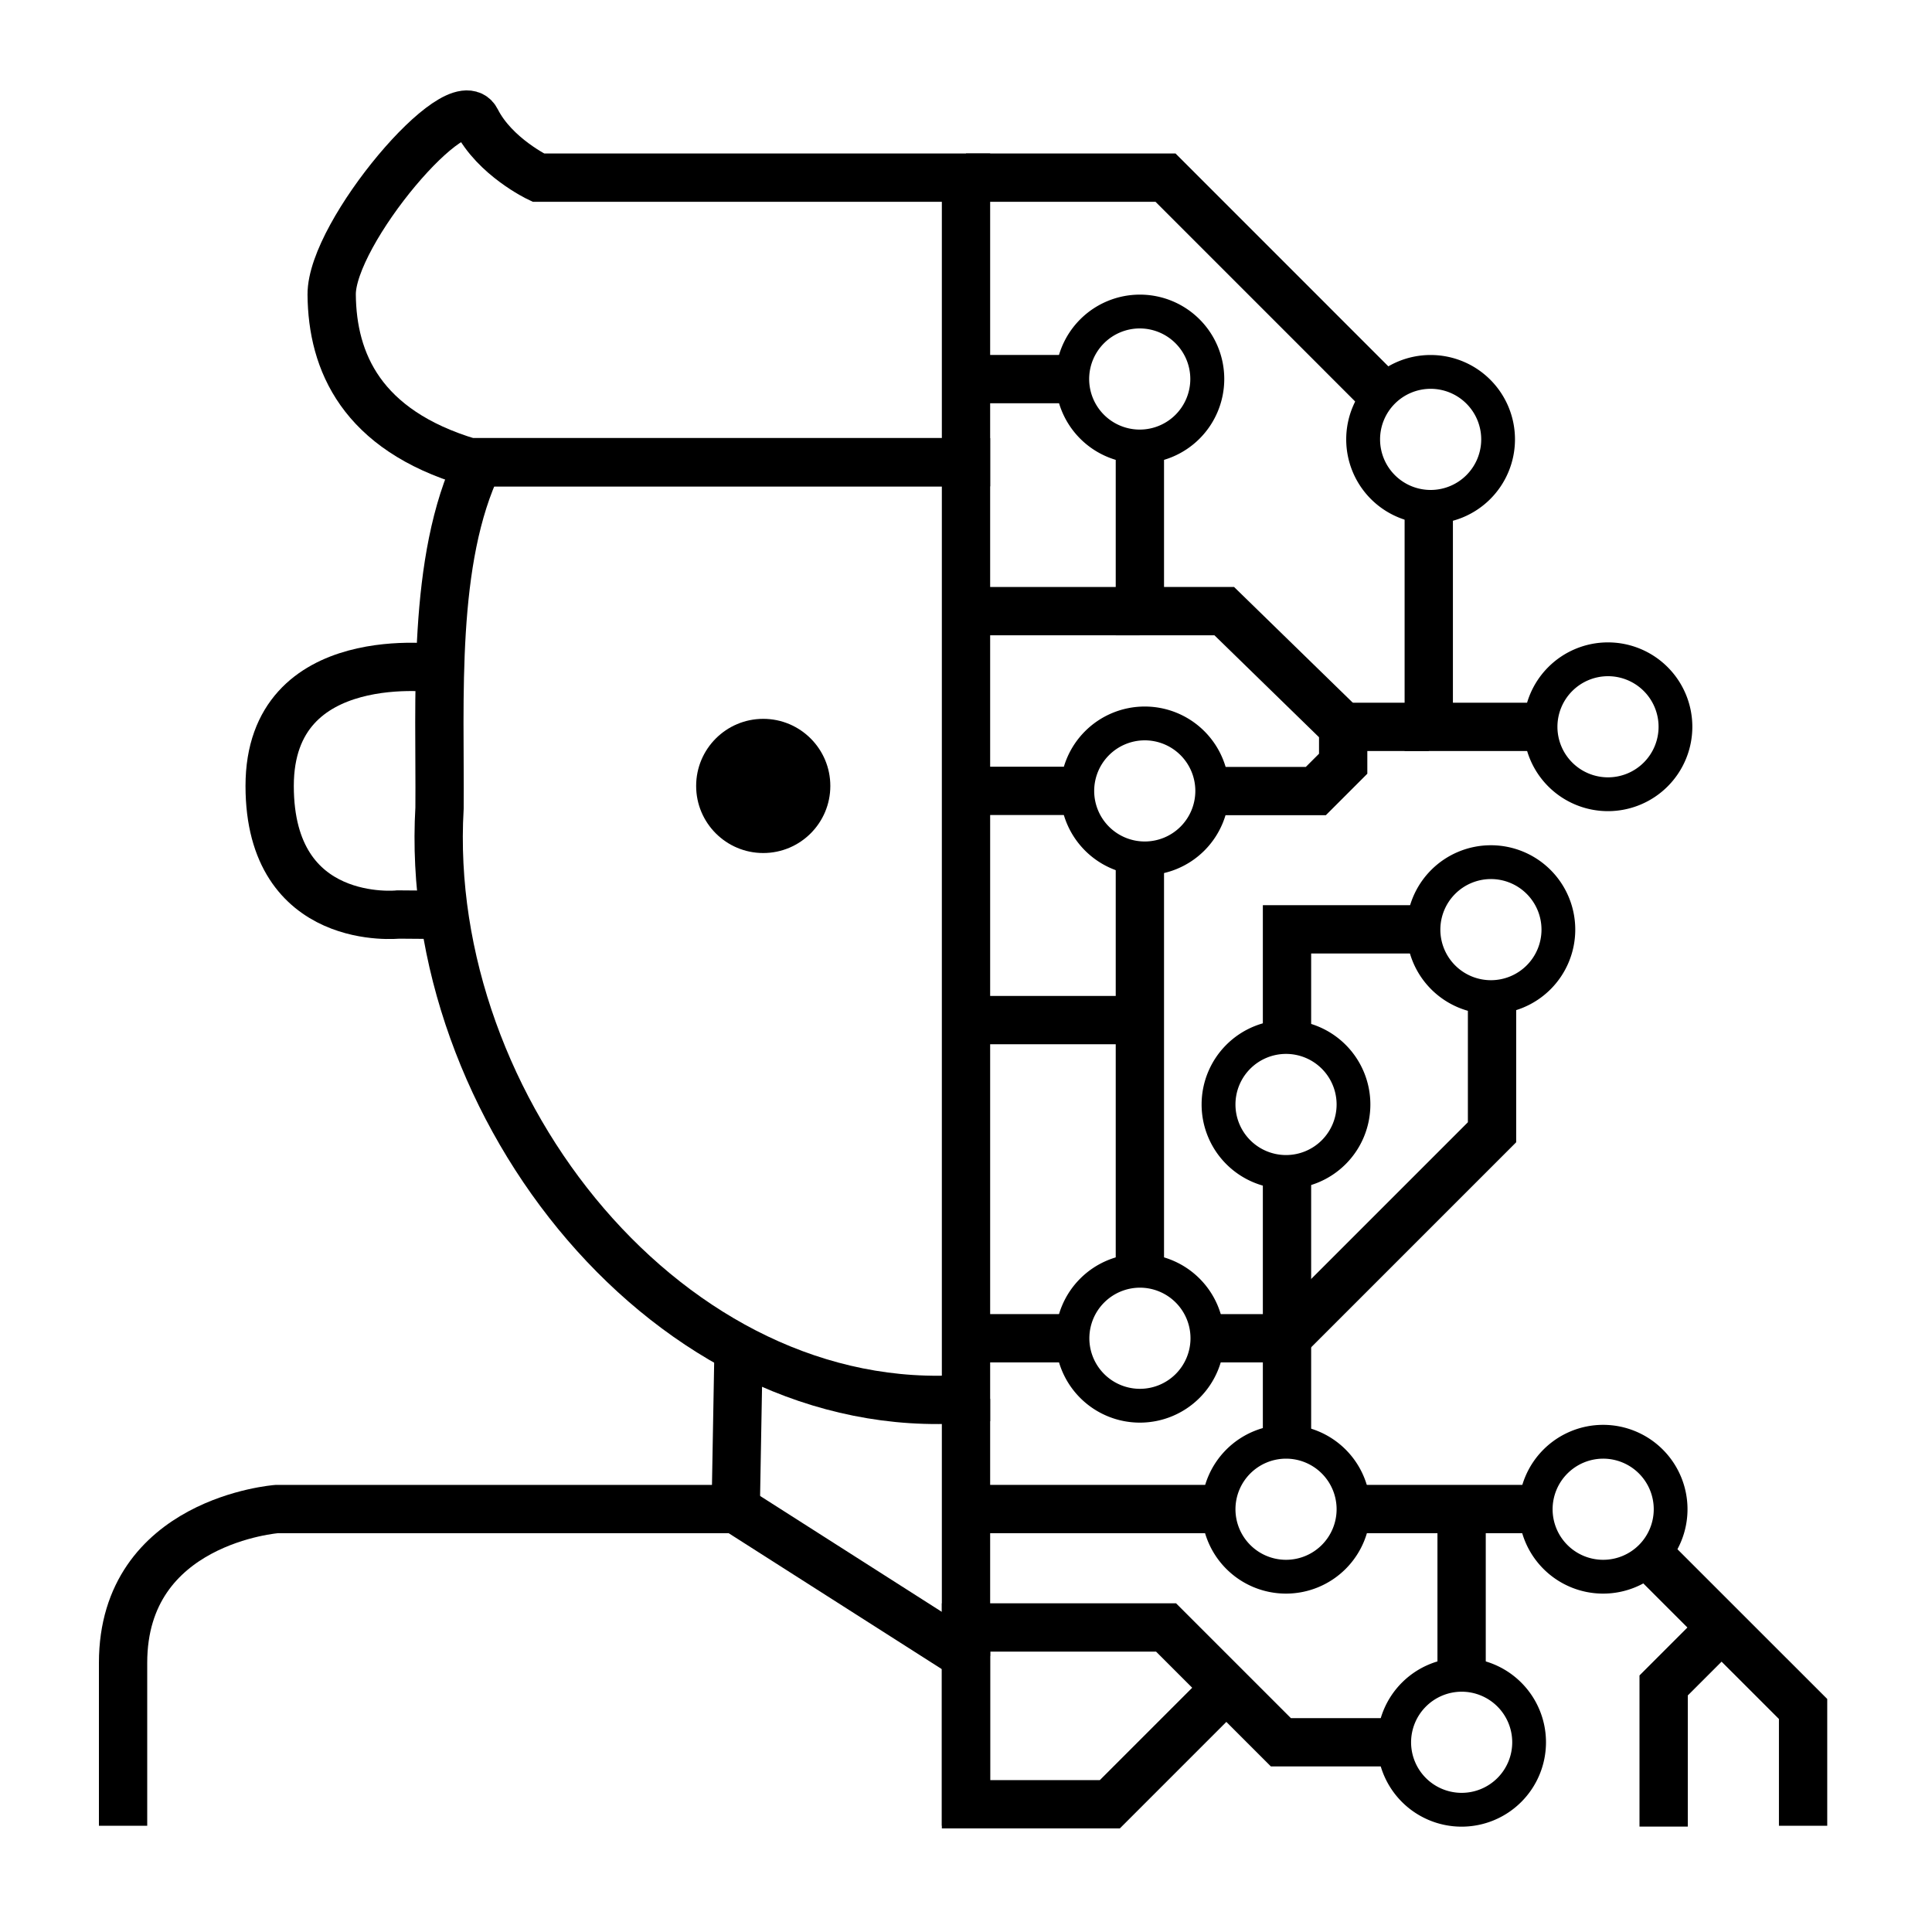
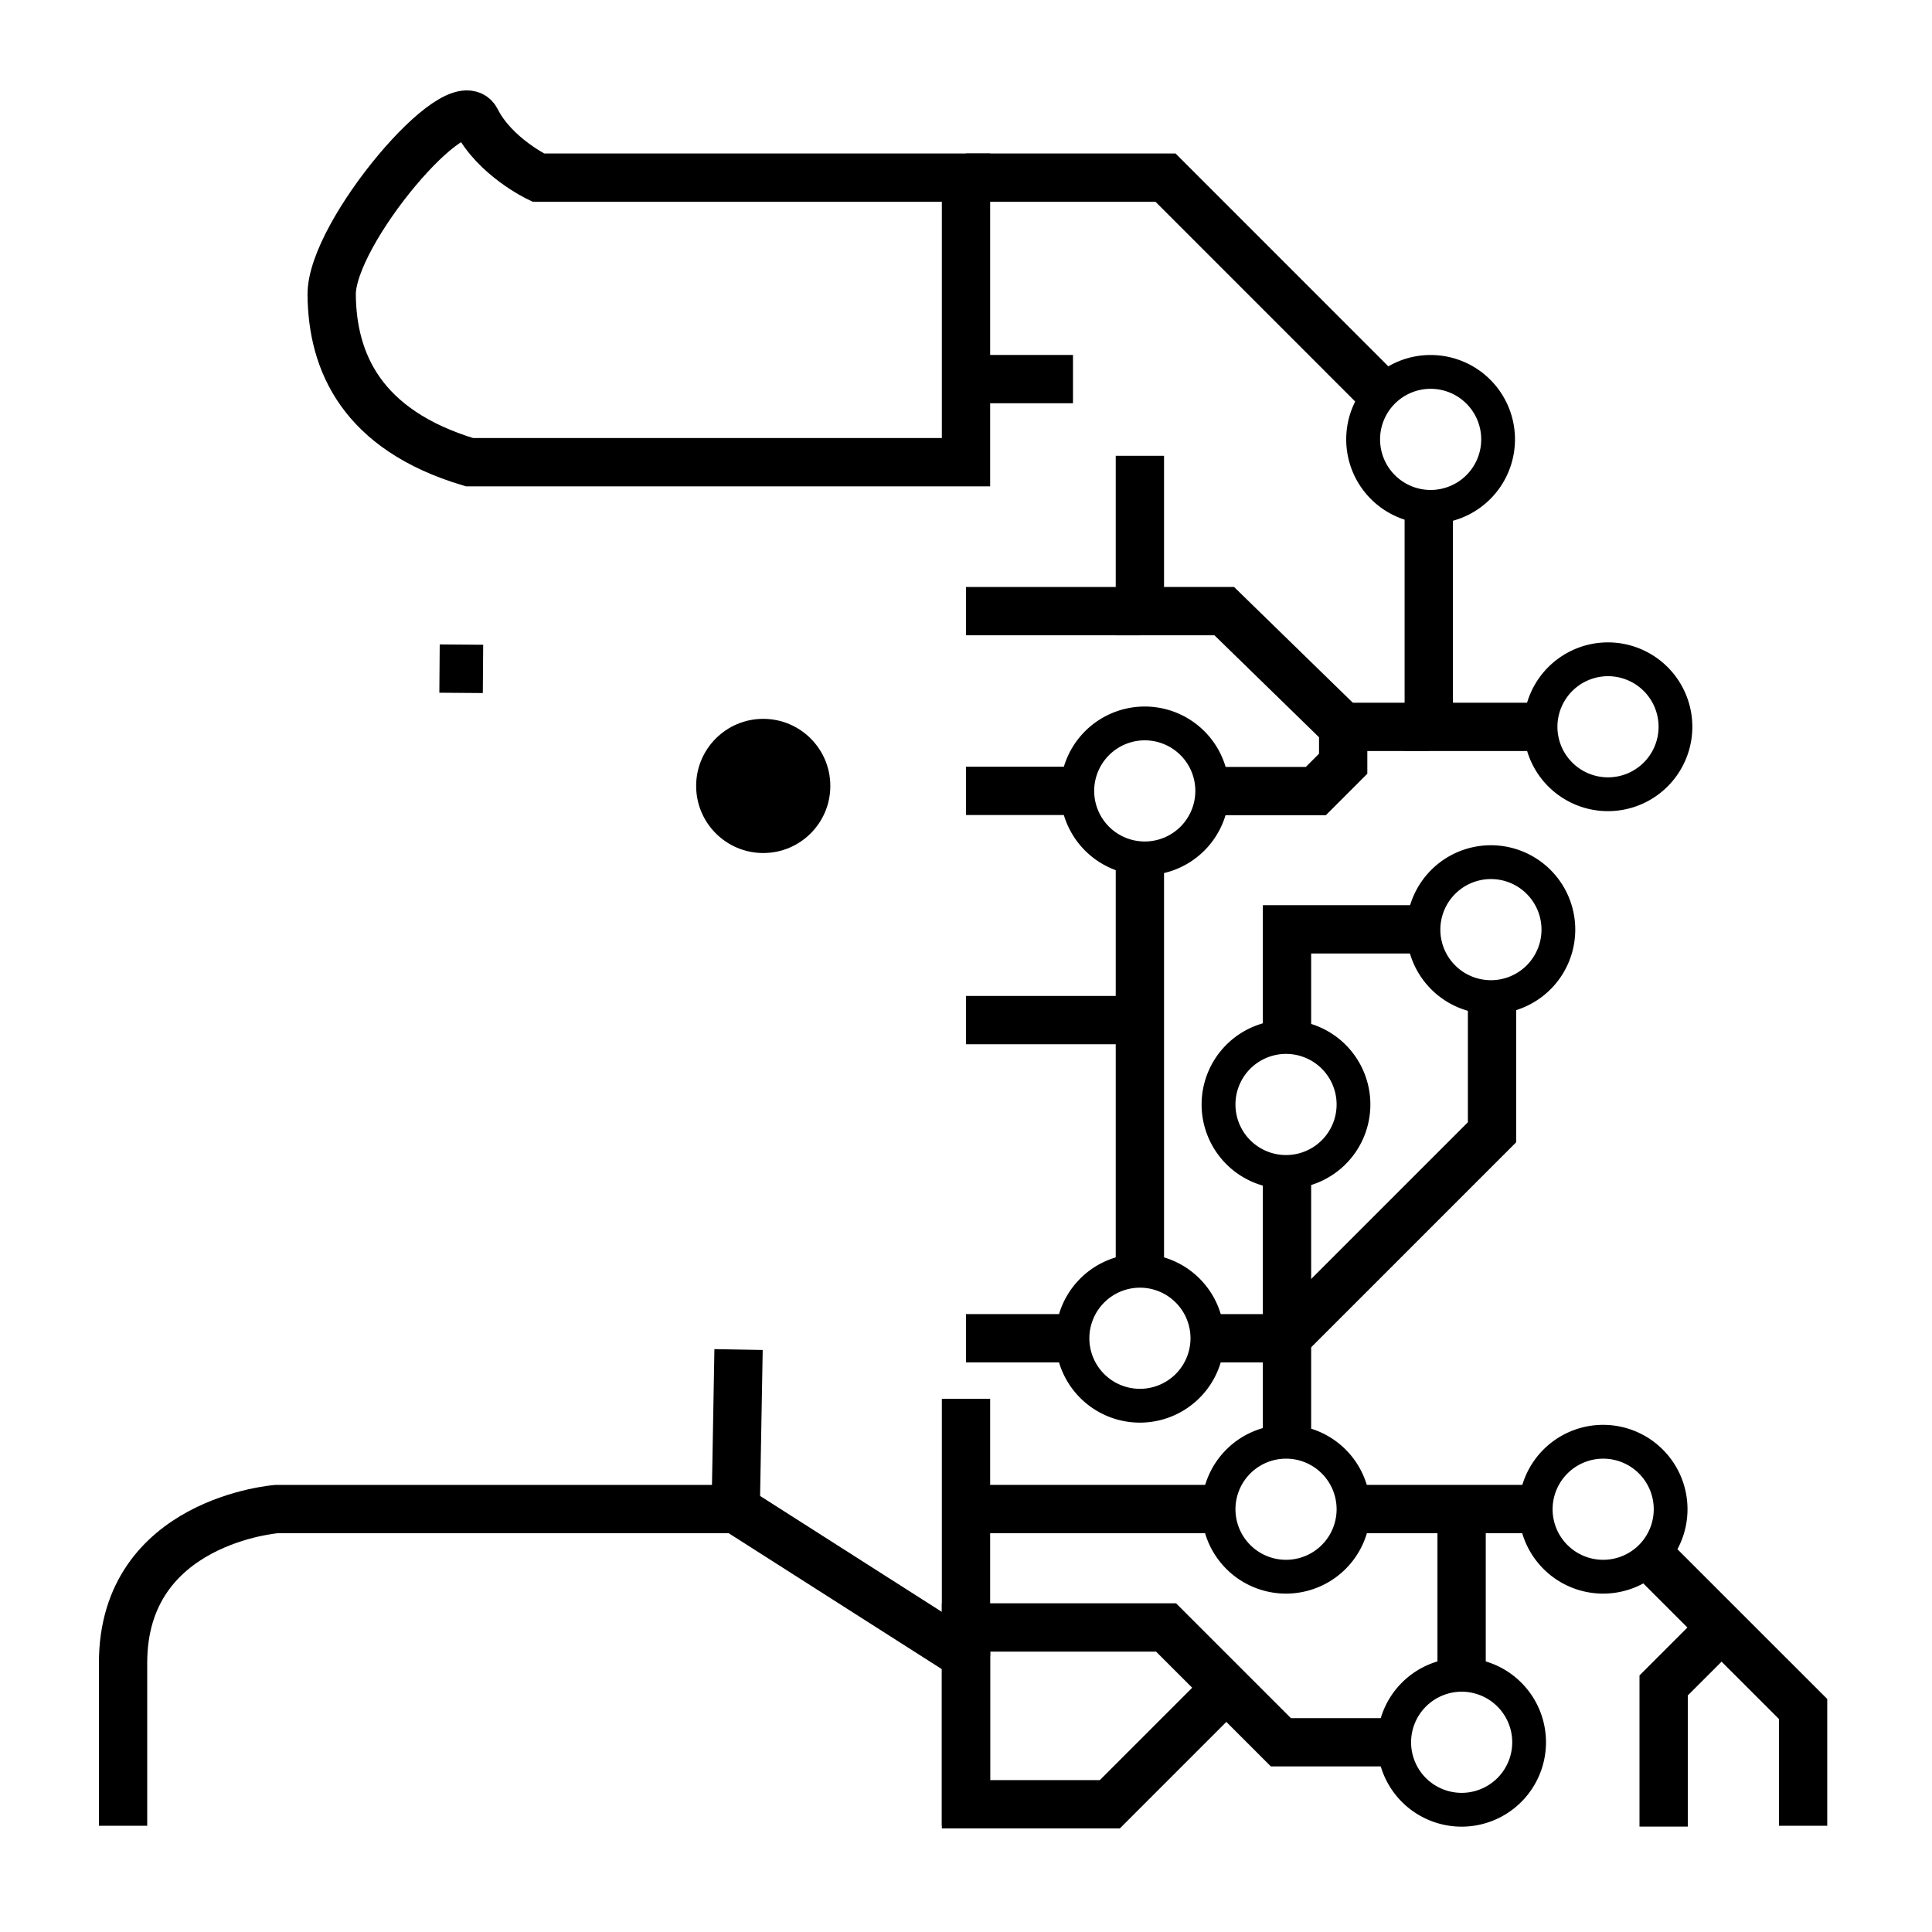
<svg xmlns="http://www.w3.org/2000/svg" id="Layer_3" data-name="Layer 3" viewBox="0 0 400 400">
  <defs>
    <style>.cls-1{fill:none;stroke:#000;stroke-miterlimit:10;stroke-width:10px;}</style>
  </defs>
  <g id="man">
    <path class="cls-1" d="M200,36.78H111.45s-9-4.28-12.84-11.88S68.57,48.19,68.67,61c.12,13.91,6.18,28,28.52,34.69H200Z" />
    <path class="cls-1" d="M200,378V342.84l-47.68-30.41h-95s-31.84,2.37-31.84,31.84V378" />
-     <path class="cls-1" d="M91,138.42s-35.17-5.16-35.17,24.3,26.62,26.62,26.62,26.62l9,.07" />
-     <path class="cls-1" d="M200,289.61c-61,4.52-112.61-60.1-109-122.31.18-22.25-1.68-51.44,8.08-71.59H200Z" />
+     <path class="cls-1" d="M91,138.42l9,.07" />
    <path class="cls-1" d="M152.91,279.41l-.59,33Z" />
    <line class="cls-1" x1="200" y1="289.61" x2="200" y2="342.84" />
    <circle cx="158.02" cy="162.72" r="13.89" />
  </g>
  <g id="bot">
    <g id="circles">
-       <path d="M236,68A10.47,10.47,0,1,1,225.5,78.49,10.48,10.48,0,0,1,236,68m0-7a17.47,17.47,0,1,0,17.47,17.47A17.46,17.46,0,0,0,236,61Z" />
      <path d="M296.2,80.5A10.47,10.47,0,1,1,285.73,91,10.47,10.47,0,0,1,296.2,80.5m0-7A17.47,17.47,0,1,0,313.66,91,17.46,17.46,0,0,0,296.2,73.5Z" />
      <path d="M308.67,182a10.47,10.47,0,1,1-10.46,10.46A10.48,10.48,0,0,1,308.67,182m0-7a17.47,17.47,0,1,0,17.47,17.46A17.46,17.46,0,0,0,308.67,175Z" />
      <path d="M302.61,350.25a10.47,10.47,0,1,1-10.46,10.47,10.49,10.49,0,0,1,10.46-10.47m0-7a17.47,17.47,0,1,0,17.47,17.47,17.47,17.47,0,0,0-17.47-17.47Z" />
      <path d="M332.91,140a10.47,10.47,0,1,1-10.46,10.47A10.48,10.48,0,0,1,332.91,140m0-7a17.47,17.47,0,1,0,17.47,17.47A17.47,17.47,0,0,0,332.91,133Z" />
      <path d="M237,153.28a10.47,10.47,0,1,1-10.46,10.46A10.48,10.48,0,0,1,237,153.28m0-7a17.47,17.47,0,1,0,17.47,17.46A17.46,17.46,0,0,0,237,146.28Z" />
      <path d="M236,266.6a10.47,10.47,0,1,1-10.46,10.47A10.49,10.49,0,0,1,236,266.6m0-7a17.47,17.47,0,1,0,17.47,17.47A17.46,17.46,0,0,0,236,259.6Z" />
      <path d="M266.26,218.2a10.47,10.47,0,1,1-10.47,10.46,10.47,10.47,0,0,1,10.47-10.46m0-7a17.47,17.47,0,1,0,17.46,17.46,17.47,17.47,0,0,0-17.46-17.46Z" />
      <path d="M266.26,302a10.47,10.47,0,1,1-10.47,10.47A10.48,10.48,0,0,1,266.26,302m0-7a17.47,17.47,0,1,0,17.46,17.47A17.47,17.47,0,0,0,266.26,295Z" />
      <path d="M331.91,302a10.47,10.47,0,1,1-10.46,10.47A10.49,10.49,0,0,1,331.91,302m0-7a17.47,17.47,0,1,0,17.47,17.47A17.47,17.47,0,0,0,331.91,295Z" />
    </g>
    <g id="lines">
      <line class="cls-1" x1="235.96" y1="211.2" x2="200" y2="211.2" />
      <polyline class="cls-1" points="289.9 360.72 265.19 360.72 241.42 336.95 200 336.95 200 373.55 229.78 373.55 253.13 350.2" />
      <polyline class="cls-1" points="356.44 336.95 344.44 348.95 344.44 378.18" />
      <line class="cls-1" x1="302.61" y1="312.43" x2="302.61" y2="347.17" />
      <line class="cls-1" x1="222.18" y1="277.07" x2="200" y2="277.07" />
      <line class="cls-1" x1="253.43" y1="312.43" x2="200" y2="312.43" />
      <line class="cls-1" x1="221.26" y1="163.74" x2="200" y2="163.74" />
      <line class="cls-1" x1="235.96" y1="126.53" x2="200" y2="126.53" />
      <path class="cls-1" d="M200,36.78h41.31l43.4,43.41" />
      <path class="cls-1" d="M295.81,106.84v43.65H319.9" />
      <path class="cls-1" d="M200,78.49h22.15" />
      <path class="cls-1" d="M236,94.37v32.16h17.47l24.62,24v7.59l-5.66,5.66H252.71" />
      <path class="cls-1" d="M236,179.38v82.33" />
      <path class="cls-1" d="M251.91,277.07h14.35l42.65-42.65V206.2" />
      <path class="cls-1" d="M295.81,192.41H266.46v20.65" />
      <path class="cls-1" d="M266.46,244.6v52" />
      <path class="cls-1" d="M282.3,312.43h35.28" />
      <path class="cls-1" d="M343.47,324l29.84,29.83V378" />
      <line class="cls-1" x1="295.81" y1="150.49" x2="278.05" y2="150.49" />
    </g>
  </g>
</svg>